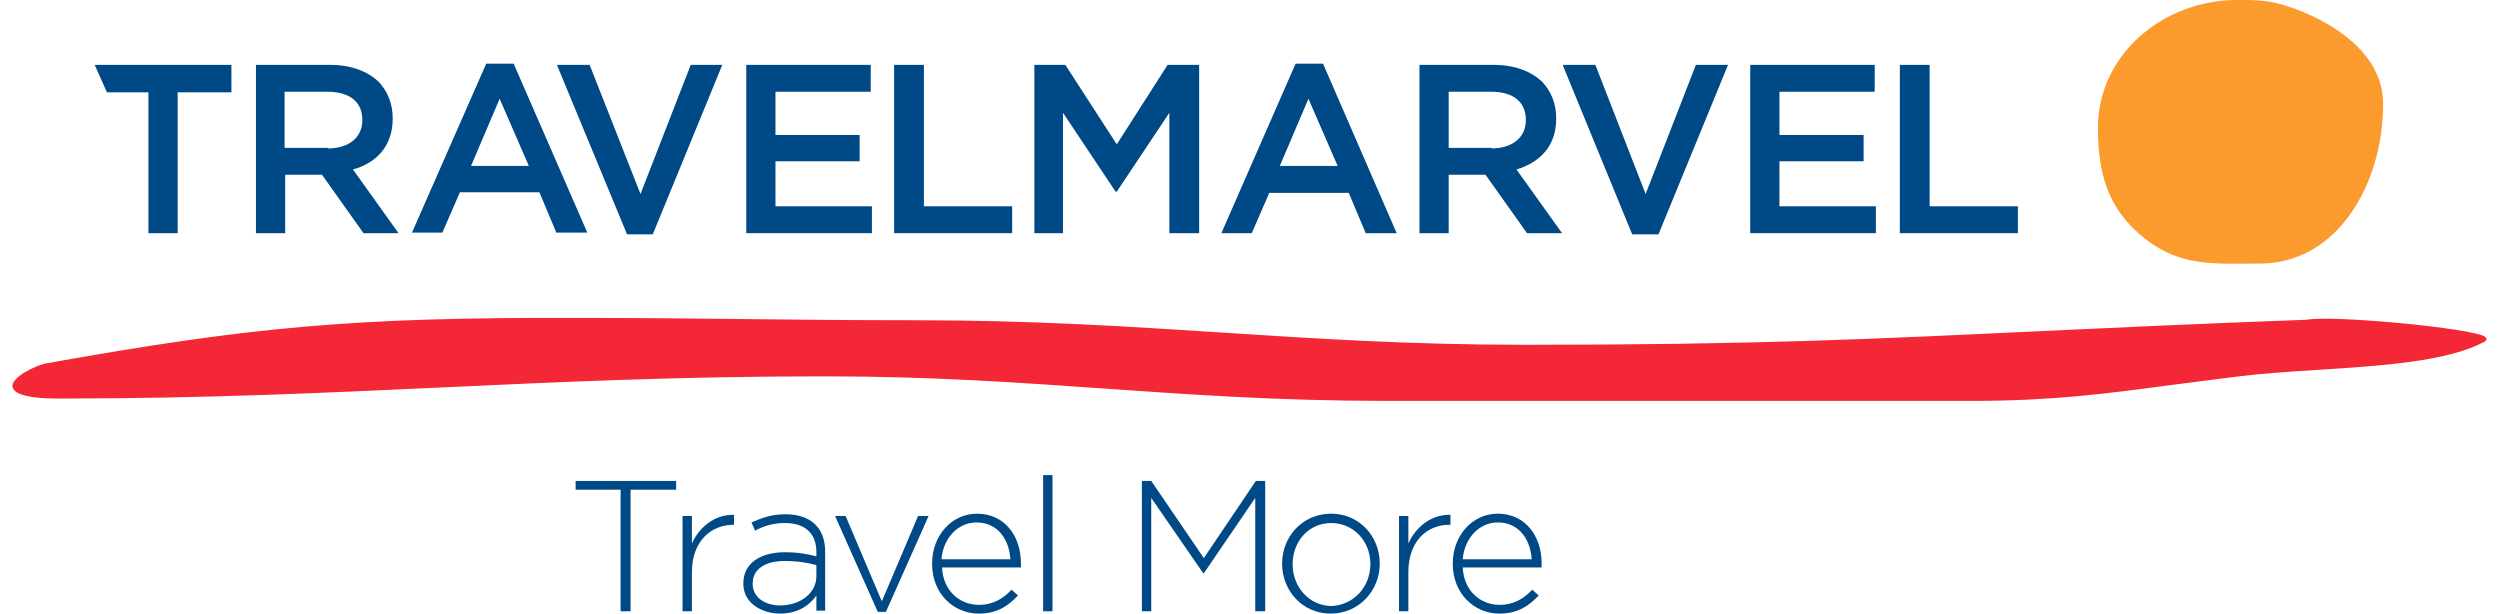
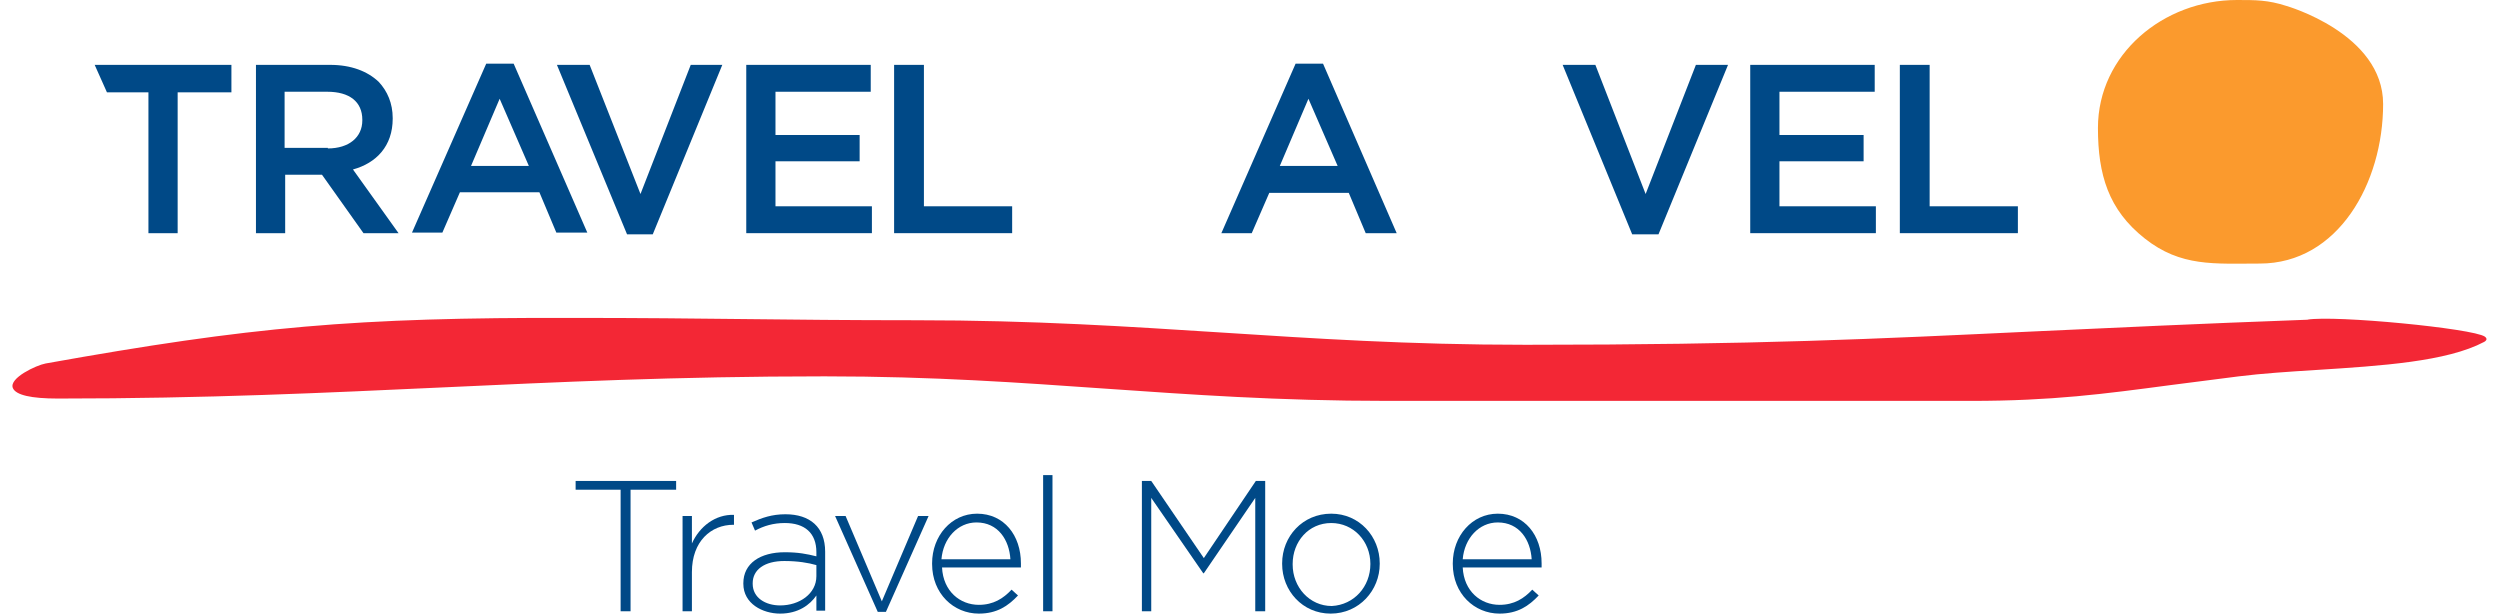
<svg xmlns="http://www.w3.org/2000/svg" version="1.1" id="Ebene_1" x="0px" y="0px" viewBox="0 0 427.8 105" style="enable-background:new 0 0 427.8 105;" xml:space="preserve">
  <style type="text/css">
	.st0{fill:#004987;}
	.st1{fill:#FB9A2D;}
	.st2{fill:#F32735;}
</style>
  <g>
    <polygon class="st0" points="107.9,83.8 107.9,104.6 106.2,104.6 106.2,83.8 98.5,83.8 98.5,82.3 115.7,82.3 115.7,83.8  " />
    <g>
      <path class="st0" d="M125.5,89.8c-3.8,0-7.1,2.8-7.1,8.1v6.7h-1.6V88.3h1.6V93c1.3-2.9,4-5,7.2-4.9v1.7H125.5z" />
      <path class="st0" d="M139.7,96.7c-1.4-0.4-3.2-0.7-5.5-0.7c-3.4,0-5.4,1.5-5.4,3.8v0.1c0,2.4,2.2,3.7,4.7,3.7c3.3,0,6.2-2,6.2-5    V96.7z M139.7,104.6v-2.7c-1.1,1.6-3.1,3.1-6.2,3.1c-3,0-6.3-1.7-6.3-5.1v-0.1c0-3.4,2.9-5.3,7.1-5.3c2.3,0,3.8,0.3,5.4,0.7v-0.7    c0-3.3-2-5-5.4-5c-2,0-3.6,0.5-5.1,1.3l-0.6-1.4c1.8-0.8,3.5-1.4,5.8-1.4c4.2,0,6.8,2.2,6.8,6.4v10.1H139.7z" />
    </g>
    <polygon class="st0" points="151.6,104.7 150.2,104.7 142.9,88.3 144.7,88.3 150.9,102.9 157.1,88.3 158.9,88.3  " />
    <g>
      <path class="st0" d="M172.9,95.7c-0.2-3.3-2.1-6.3-5.8-6.3c-3.2,0-5.7,2.7-6,6.3H172.9z M167.5,103.5c2.5,0,4.2-1.1,5.6-2.6l1.1,1    c-1.7,1.8-3.6,3.1-6.7,3.1c-4.3,0-8-3.4-8-8.5v-0.1c0-4.7,3.3-8.5,7.7-8.5c4.6,0,7.5,3.7,7.5,8.5v0.1c0,0.2,0,0.3,0,0.6h-13.5    C161.4,101.2,164.3,103.5,167.5,103.5" />
    </g>
    <rect x="178.5" y="81.3" class="st0" width="1.6" height="23.3" />
    <polygon class="st0" points="214.8,104.6 214.8,85.2 206,98.1 205.9,98.1 197,85.2 197,104.6 195.4,104.6 195.4,82.3 197,82.3   206,95.5 214.9,82.3 216.5,82.3 216.5,104.6  " />
    <g>
      <path class="st0" d="M234.5,96.5c0-3.9-2.9-7-6.7-7c-3.9,0-6.6,3.2-6.6,7v0.1c0,3.9,2.9,7.1,6.7,7.1    C231.7,103.5,234.5,100.4,234.5,96.5L234.5,96.5z M227.7,105c-4.8,0-8.3-3.9-8.3-8.5v-0.1c0-4.6,3.5-8.5,8.4-8.5    c4.8,0,8.3,3.9,8.3,8.5v0.1C236.1,101,232.6,105,227.7,105" />
-       <path class="st0" d="M248,89.8c-3.8,0-7,2.8-7,8.1v6.7h-1.6V88.3h1.6V93c1.3-2.9,4-5,7.2-4.9v1.7H248z" />
      <path class="st0" d="M262.1,95.7c-0.2-3.3-2.1-6.3-5.8-6.3c-3.2,0-5.7,2.7-6,6.3H262.1z M256.6,103.5c2.5,0,4.2-1.1,5.6-2.6l1.1,1    c-1.7,1.8-3.6,3.1-6.7,3.1c-4.3,0-8-3.4-8-8.5v-0.1c0-4.7,3.3-8.5,7.7-8.5c4.6,0,7.5,3.7,7.5,8.5v0.1c0,0.2,0,0.3,0,0.6h-13.5    C250.5,101.2,253.4,103.5,256.6,103.5" />
      <path class="st0" d="M56.1,25.4c3.6,0,5.9-1.9,5.9-4.8v-0.1c0-3.1-2.2-4.8-6-4.8h-7.3v9.6H56.1z M43.7,11.1h12.8    c3.6,0,6.4,1.1,8.3,2.9c1.5,1.6,2.4,3.7,2.4,6.2v0.1c0,4.7-2.8,7.6-6.8,8.7l7.8,10.9h-6l-7.1-10h-6.3v10h-5V11.1z" />
    </g>
    <path class="st0" d="M90.5,28.4l-5-11.5l-4.9,11.5H90.5z M83.2,10.9h4.7l12.6,28.9h-5.3l-2.9-6.9H78.7l-3,6.9h-5.2L83.2,10.9z" />
    <polygon class="st0" points="95.3,11.1 100.9,11.1 109.6,33.2 118.2,11.1 123.6,11.1 111.7,40.1 107.3,40.1  " />
    <polygon class="st0" points="127.7,11.1 149,11.1 149,15.7 132.7,15.7 132.7,23.1 147.1,23.1 147.1,27.6 132.7,27.6 132.7,35.3   149.2,35.3 149.2,39.9 127.7,39.9  " />
    <polygon class="st0" points="153,11.1 158.1,11.1 158.1,35.3 173.2,35.3 173.2,39.9 153,39.9  " />
    <polygon class="st0" points="25.4,15.8 18.3,15.8 16.2,11.1 39.6,11.1 39.6,15.8 30.4,15.8 30.4,39.9 25.4,39.9  " />
-     <polygon class="st0" points="177,11.1 182.3,11.1 191.1,24.7 199.8,11.1 205.2,11.1 205.2,39.9 200.1,39.9 200.1,19.3 191.1,32.8   190.9,32.8 181.9,19.3 181.9,39.9 177,39.9  " />
    <path class="st0" d="M228.9,28.4l-5-11.5L219,28.4H228.9z M221.7,10.9h4.7L239,39.9h-5.3l-2.9-6.9h-13.6l-3,6.9H209L221.7,10.9z" />
    <g>
-       <path class="st0" d="M255.2,25.4c3.6,0,5.9-1.9,5.9-4.8v-0.1c0-3.1-2.2-4.8-5.9-4.8h-7.3v9.6H255.2z M242.8,11.1h12.8    c3.6,0,6.4,1.1,8.3,2.9c1.5,1.6,2.4,3.7,2.4,6.2v0.1c0,4.7-2.8,7.5-6.8,8.7l7.8,10.9h-6l-7.1-10h-6.3v10h-5V11.1z" />
-     </g>
+       </g>
    <polygon class="st0" points="267.4,11.1 273,11.1 281.6,33.2 290.2,11.1 295.7,11.1 283.8,40.1 279.3,40.1  " />
    <polygon class="st0" points="299.5,11.1 320.8,11.1 320.8,15.7 304.5,15.7 304.5,23.1 318.9,23.1 318.9,27.6 304.5,27.6   304.5,35.3 321,35.3 321,39.9 299.5,39.9  " />
    <polygon class="st0" points="325.1,11.1 330.2,11.1 330.2,35.3 345.3,35.3 345.3,39.9 325.1,39.9  " />
    <g>
      <path class="st1" d="M391.2,1c-3.1-1-5.2-1-8.4-1C370.2,0,359,9.3,359,21.9c0,8,1.8,14,8,18.9c6.2,4.9,11.9,4.3,19.7,4.3    c13.4,0,21.1-13.8,21.1-27.3C407.8,5.7,391.2,1,391.2,1" />
      <path class="st2" d="M7.8,62.2c-1.6,0.3-6.3,2.5-5.6,4.2c0.5,1.2,3.1,1.8,7.7,1.8c25.6,0,46-1,65.7-1.9c19.6-0.9,40-1.9,65.5-1.9    c18.7,0,33.6,1.1,48,2.1c14.5,1,29.4,2.1,48.4,2.1h99.8c13.9,0,22.8-1.2,34.1-2.7l11.7-1.5c4-0.5,8.6-0.8,13.4-1.1    c10.9-0.7,22.2-1.4,28.6-4.8c0.5-0.3,0.5-0.6,0.1-0.9c-2-1.4-25.6-3.7-30.4-2.9l0.3,0c-19.1,0.7-33.8,1.4-46.8,2    C320.8,58,300.8,59,261.1,59c-20.3,0-36.5-1.1-52.1-2.1c-15.7-1-32-2.1-52.4-2.1c-11.4,0-20.5-0.1-29.2-0.2    c-8.7-0.1-17.8-0.2-29.2-0.2C60.7,54.3,43,55.9,7.8,62.2" />
    </g>
  </g>
</svg>